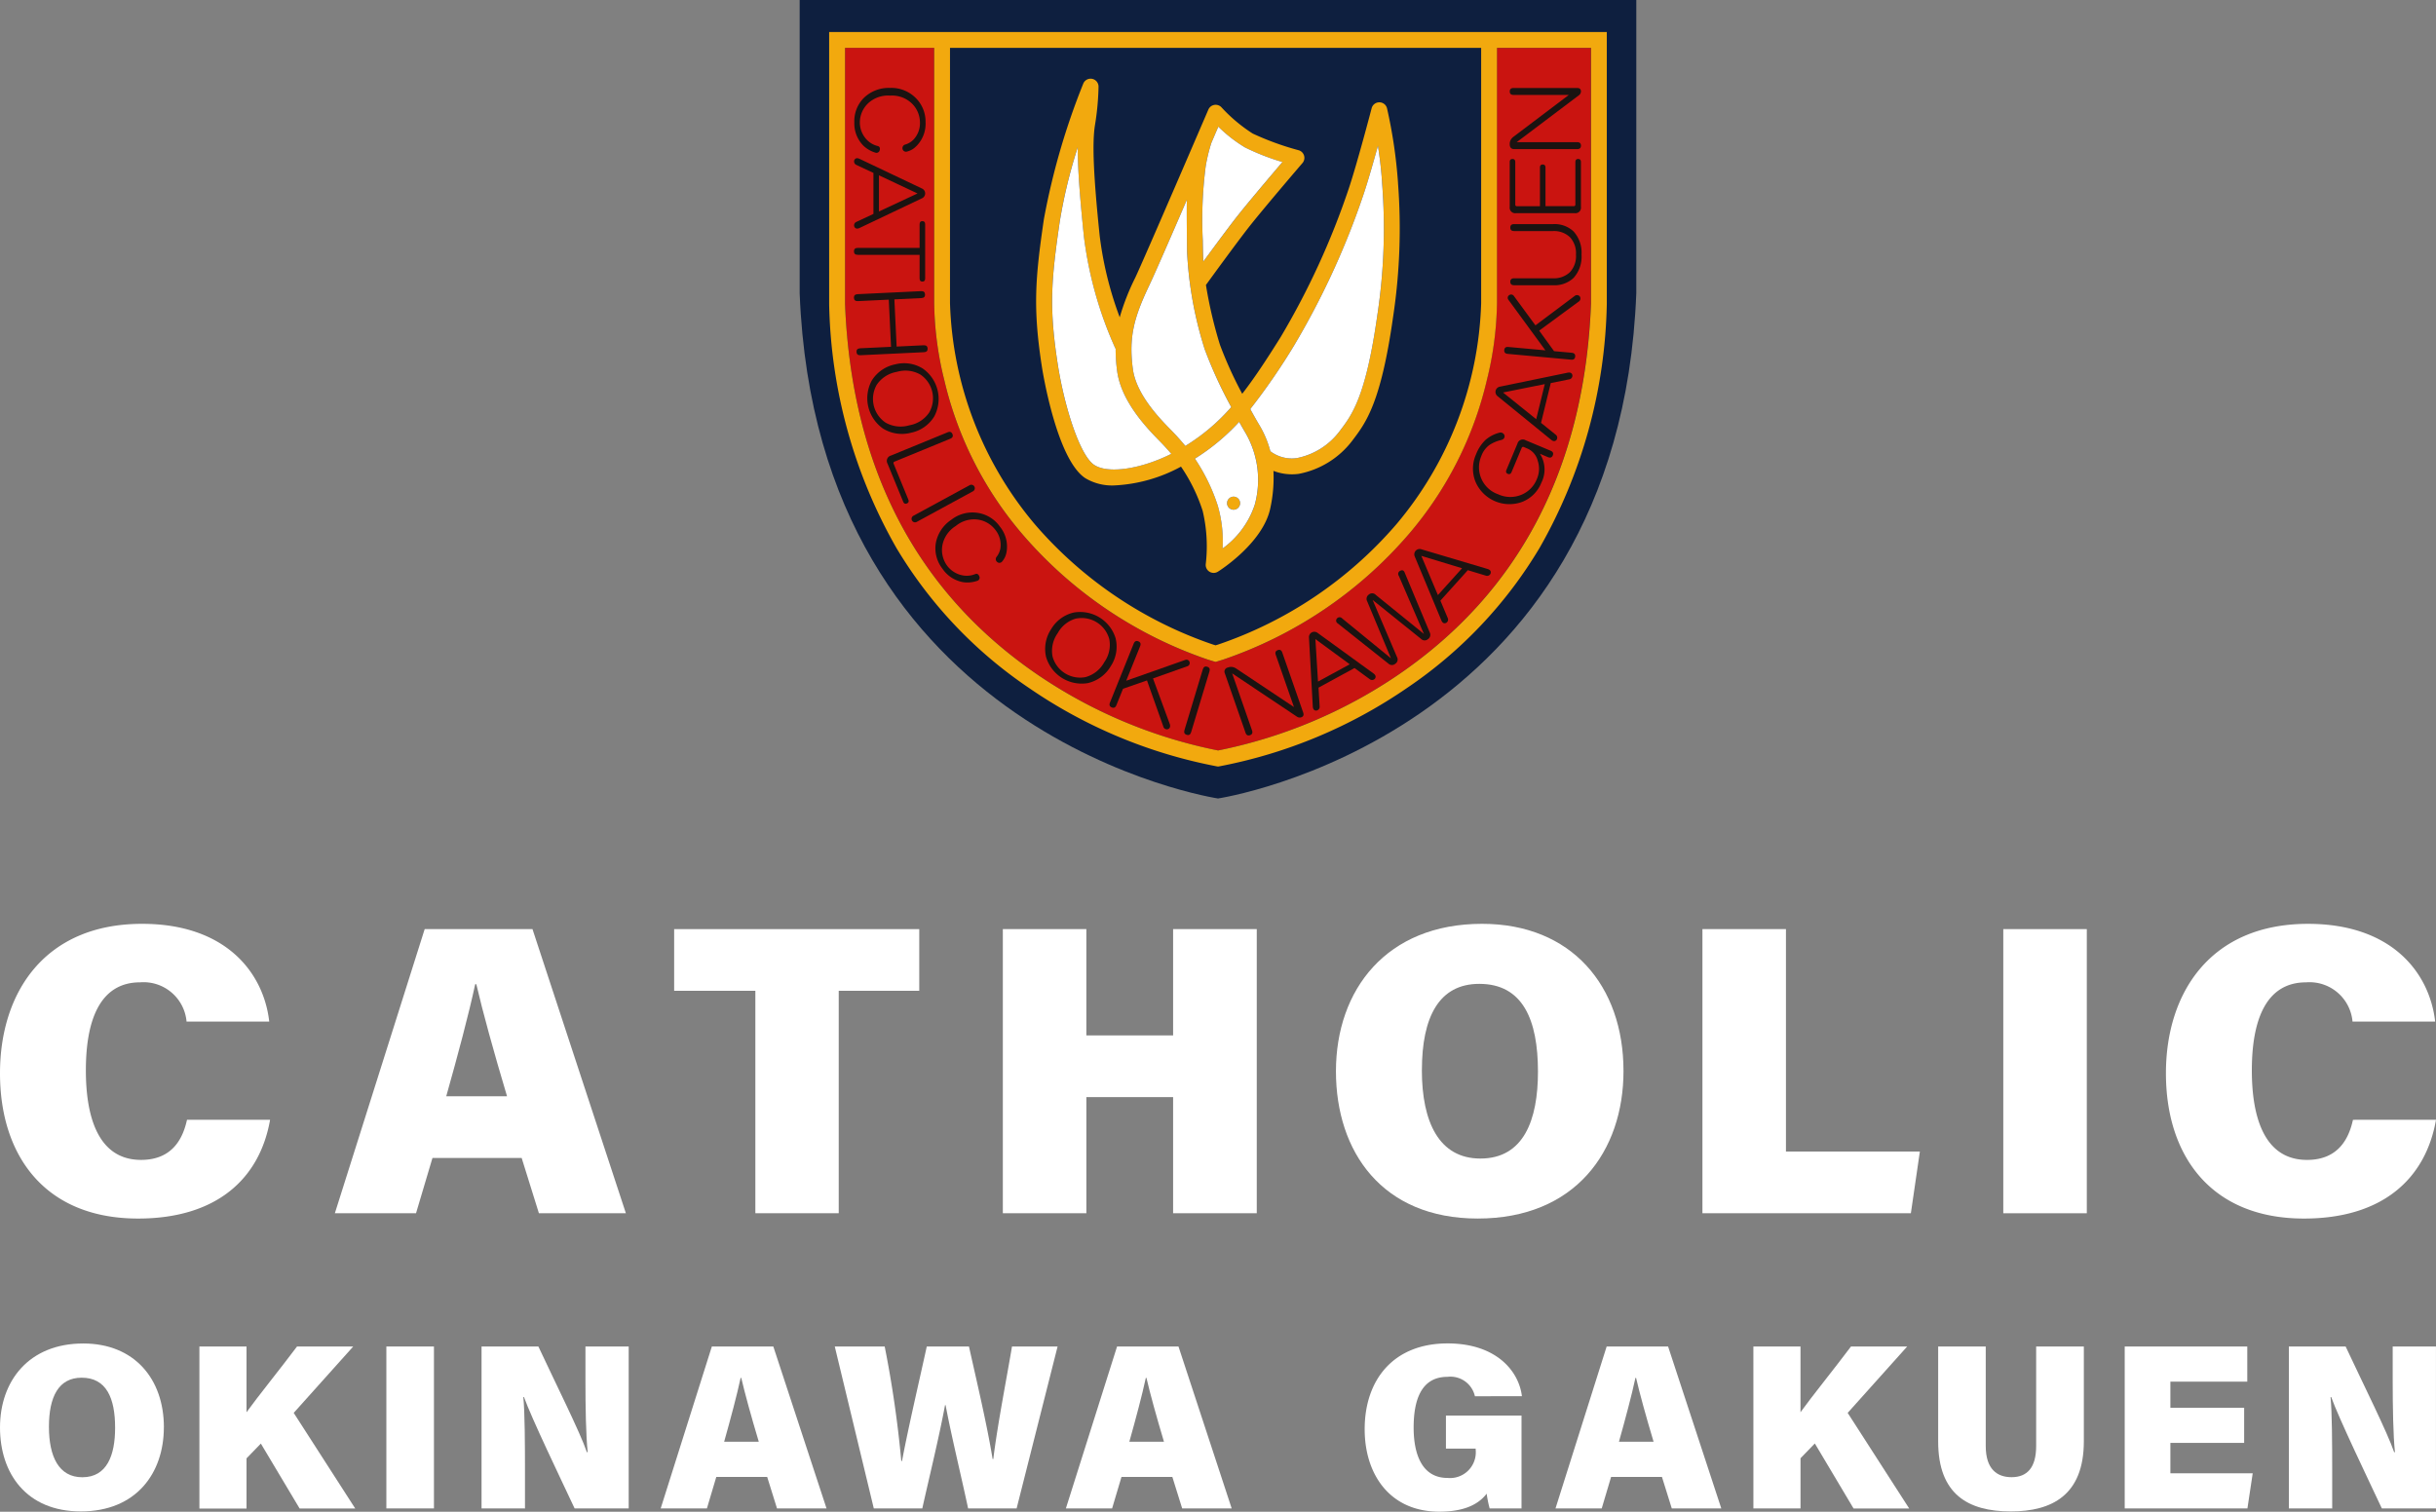
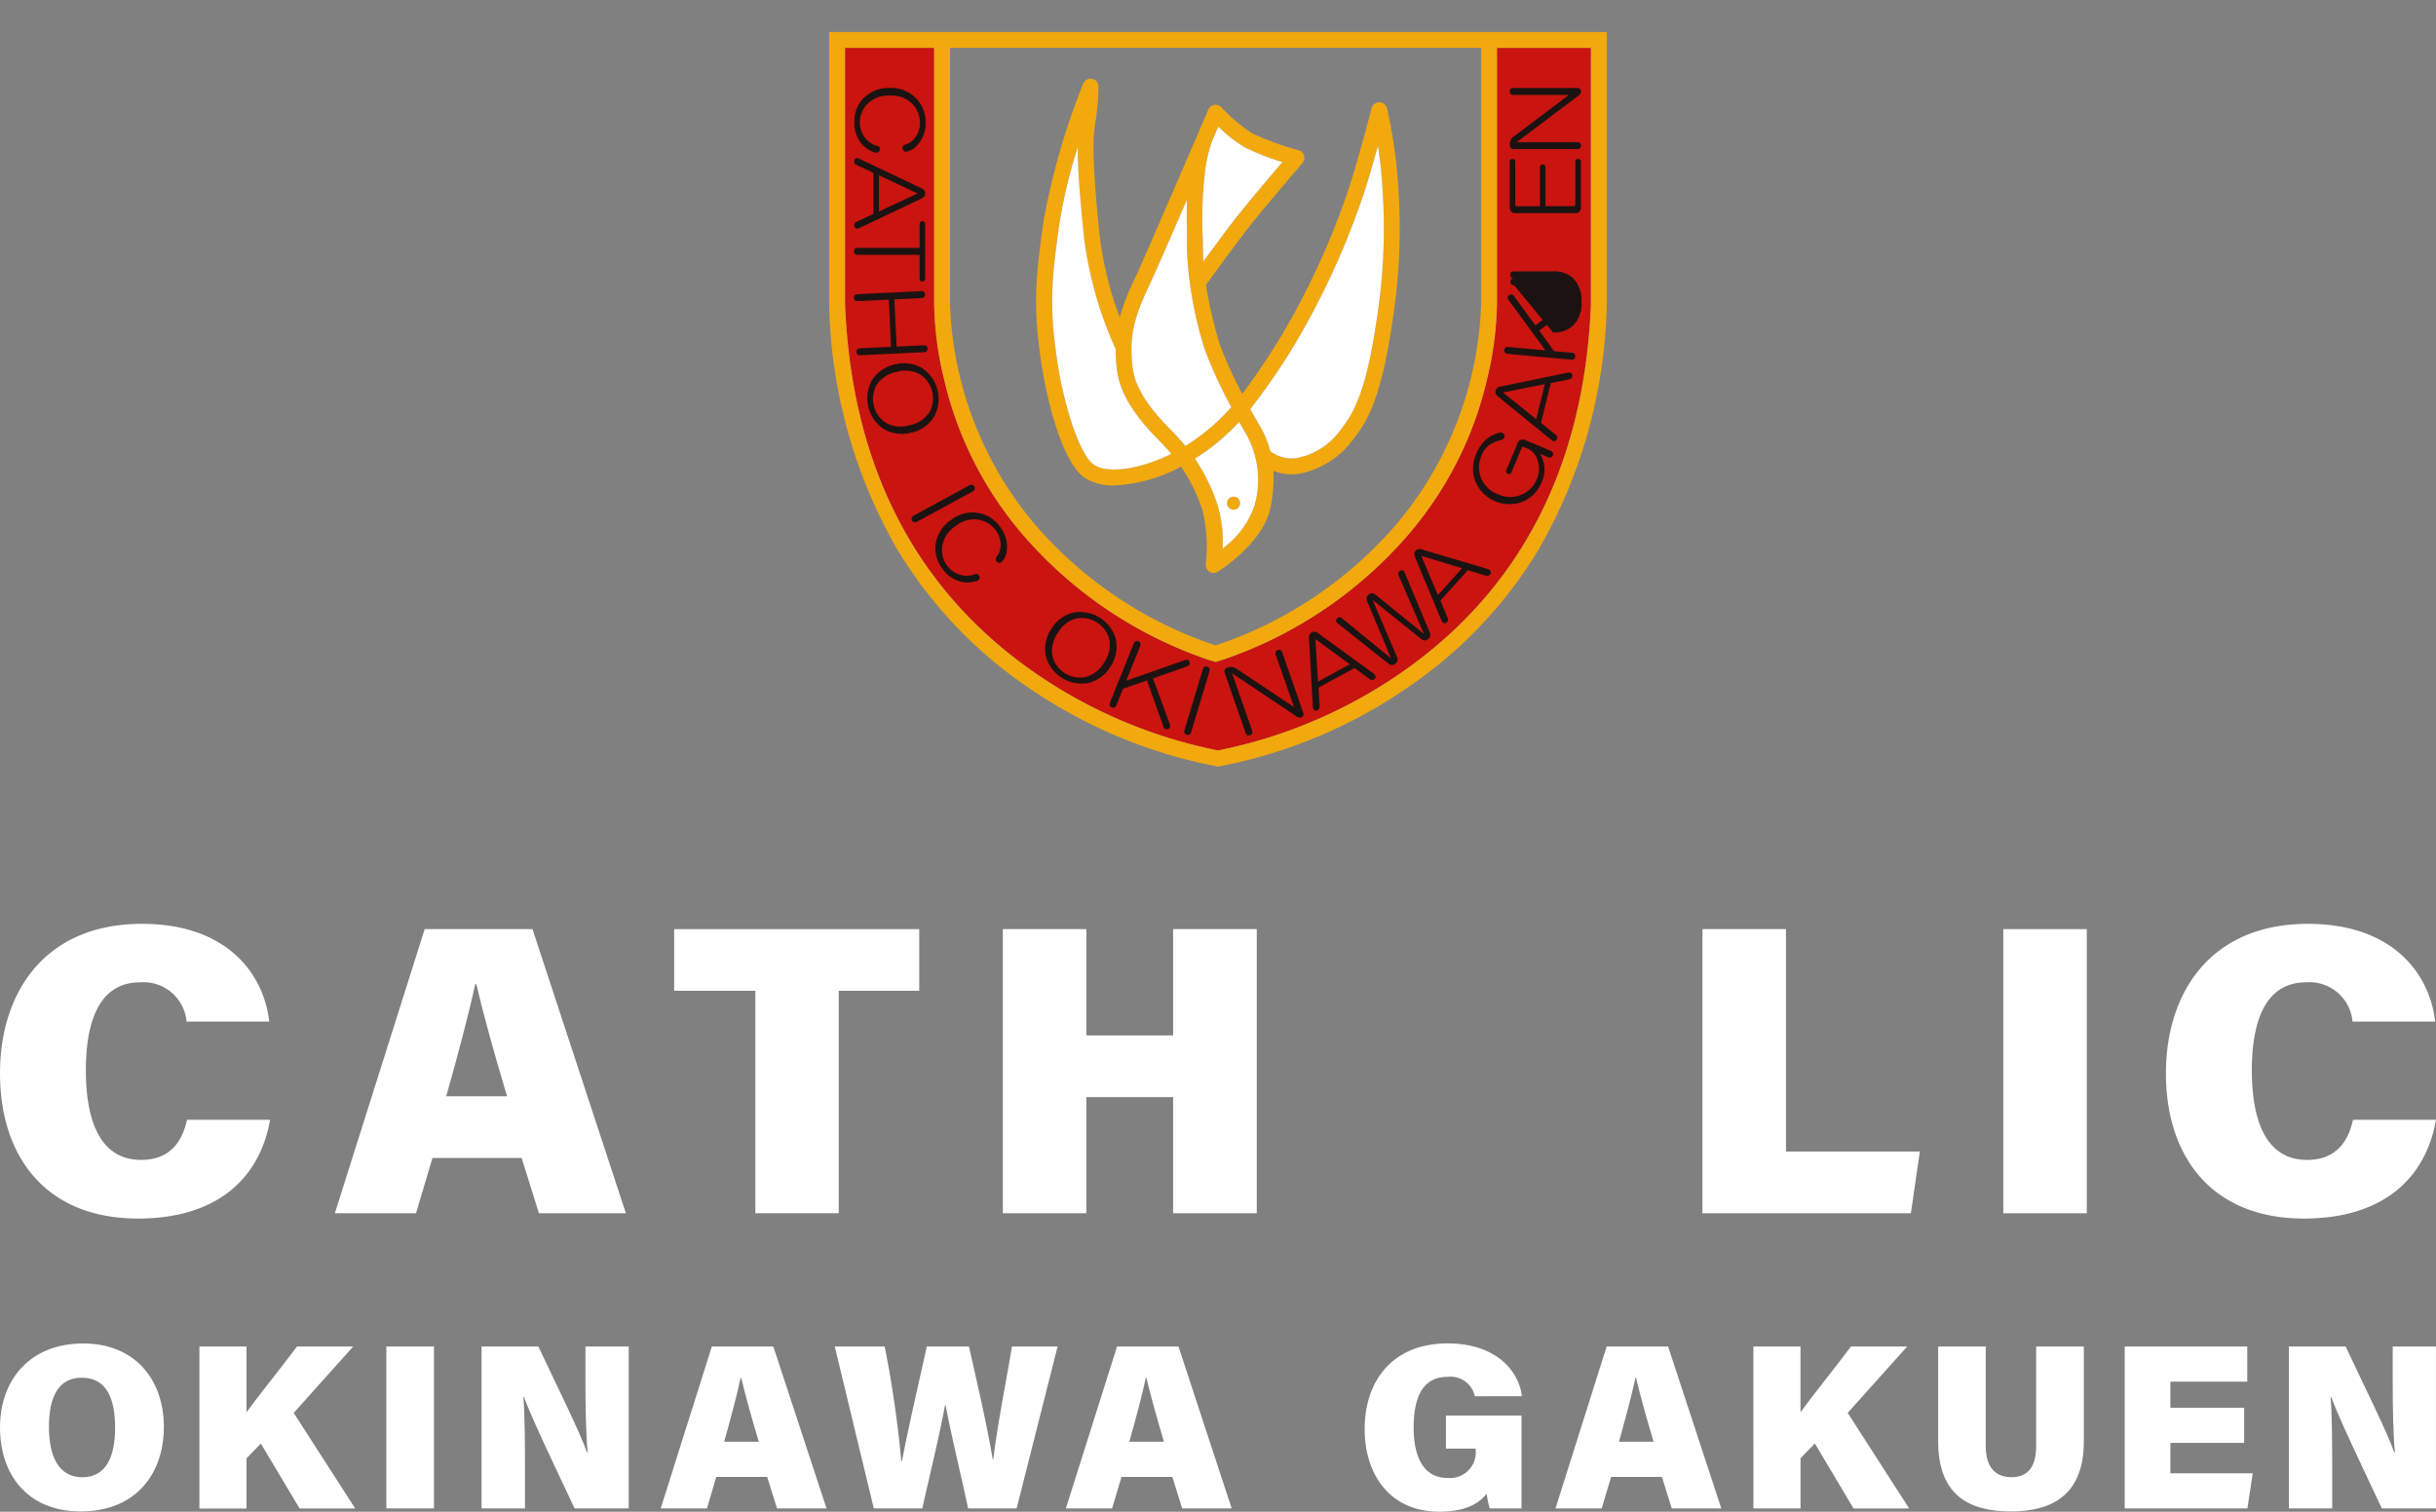
<svg xmlns="http://www.w3.org/2000/svg" id="グループ_4" data-name="グループ 4" width="216.47" height="134.36" viewBox="0 0 216.47 134.36">
  <rect x="0" y="0" width="216.47" height="134.36" fill="#808080" stroke="none" />
  <defs>
    <clipPath id="clip-path">
      <rect id="長方形_16" data-name="長方形 16" width="216.47" height="134.36" fill="none" />
    </clipPath>
  </defs>
  <g id="グループ_2" data-name="グループ 2" clip-path="url(#clip-path)">
    <path id="パス_1" data-name="パス 1" d="M24,79.779c-.926,5.28-4.8,8.777-11.73,8.777C3.995,88.555,0,82.973,0,75.644c0-7.151,3.949-13.282,12.625-13.282,7.421,0,10.8,4.315,11.3,8.686H16.578a3.839,3.839,0,0,0-4.125-3.487c-3.6,0-4.823,3.414-4.823,7.824,0,4,1.023,7.958,4.907,7.958,2.941,0,3.763-2.137,4.08-3.564Z" transform="translate(0 19.747)" fill="#fff" />
    <path id="パス_2" data-name="パス 2" d="M31.273,83.06l-1.461,4.912H22.6l7.982-25.255h9.579l8.3,25.255H40.732L39.2,83.06ZM37.9,77.576c-1.188-3.968-2.158-7.5-2.729-9.959h-.1c-.585,2.722-1.551,6.325-2.574,9.959Z" transform="translate(7.157 19.86)" fill="#fff" />
    <path id="パス_3" data-name="パス 3" d="M52.717,68.2H45.5V62.719H67.281V68.2H60.125v19.77H52.717Z" transform="translate(14.407 19.86)" fill="#fff" />
    <path id="パス_4" data-name="パス 4" d="M67.683,62.719h7.422v9.448h7.709V62.719h7.434V87.972H82.814V77.652H75.105v10.32H67.683Z" transform="translate(21.432 19.86)" fill="#fff" />
-     <path id="パス_5" data-name="パス 5" d="M115.718,75.436c0,7.144-4.3,13.119-12.953,13.119-8.494,0-12.6-5.938-12.6-13.084,0-7.268,4.5-13.11,12.978-13.11,7.959,0,12.574,5.519,12.574,13.074M97.8,75.361c0,4.636,1.54,7.862,5.2,7.862,3.849,0,5.117-3.423,5.117-7.726,0-4.607-1.348-7.8-5.214-7.8-3.594,0-5.1,2.968-5.1,7.668" transform="translate(28.551 19.747)" fill="#fff" />
    <path id="パス_6" data-name="パス 6" d="M114.9,62.719h7.422v19.77h11.9l-.8,5.484H114.9Z" transform="translate(36.383 19.86)" fill="#fff" />
    <rect id="長方形_14" data-name="長方形 14" width="7.422" height="25.255" transform="translate(178.018 82.578)" fill="#fff" />
    <path id="パス_7" data-name="パス 7" d="M170.182,79.779c-.927,5.28-4.8,8.777-11.731,8.777-8.273,0-12.269-5.583-12.269-12.911,0-7.151,3.95-13.282,12.625-13.282,7.422,0,10.8,4.315,11.3,8.686h-7.344a3.839,3.839,0,0,0-4.125-3.487c-3.6,0-4.822,3.414-4.822,7.824,0,4,1.022,7.958,4.906,7.958,2.941,0,3.763-2.137,4.08-3.564Z" transform="translate(46.289 19.747)" fill="#fff" />
    <path id="パス_8" data-name="パス 8" d="M14.561,98.141c0,4.07-2.452,7.475-7.38,7.475C2.34,105.616,0,102.232,0,98.159c0-4.141,2.567-7.469,7.4-7.469,4.536,0,7.164,3.145,7.164,7.451M4.349,98.1c0,2.641.877,4.479,2.965,4.479,2.192,0,2.915-1.95,2.915-4.4,0-2.627-.769-4.448-2.972-4.448-2.049,0-2.908,1.692-2.908,4.37" transform="translate(0 28.717)" fill="#fff" />
    <path id="パス_9" data-name="パス 9" d="M13.458,90.893h4.187v5.843c.941-1.314,3.066-3.947,4.487-5.843h4.994l-5.288,5.9,5.468,8.5H22.364l-3.446-5.772-1.273,1.313v4.46H13.458Z" transform="translate(4.262 28.782)" fill="#fff" />
    <rect id="長方形_15" data-name="長方形 15" width="4.229" height="14.391" transform="translate(34.333 119.675)" fill="#fff" />
    <path id="パス_10" data-name="パス 10" d="M32.5,105.284V90.893H37.55c1.514,3.242,3.706,7.619,4.311,9.393h.071c-.159-1.494-.2-4.037-.2-6.332V90.893h3.843v14.391H40.77c-1.221-2.606-3.824-8.005-4.5-9.9h-.058c.134,1.354.147,4.138.147,6.673v3.231Z" transform="translate(10.292 28.782)" fill="#fff" />
    <path id="パス_11" data-name="パス 11" d="M49.532,102.485l-.833,2.8H44.591l4.546-14.391H54.6l4.727,14.391h-4.4l-.873-2.8Zm3.776-3.126c-.677-2.261-1.231-4.271-1.556-5.675h-.058c-.333,1.551-.882,3.6-1.465,5.675Z" transform="translate(14.12 28.782)" fill="#fff" />
    <path id="パス_12" data-name="パス 12" d="M59.808,105.284,56.34,90.893h4.436a98.159,98.159,0,0,1,1.475,10.176h.065c.592-3.122,1.464-6.808,2.2-10.176h3.75c.644,2.911,1.6,6.911,2.1,10h.063c.357-2.985,1.3-7.787,1.659-10h4.053L72.5,105.284H68.189c-.636-2.986-1.472-6.383-2-9.177h-.051c-.5,2.72-1.4,6.4-2.02,9.177Z" transform="translate(17.84 28.782)" fill="#fff" />
    <path id="パス_13" data-name="パス 13" d="M76.879,102.485l-.833,2.8H71.938l4.548-14.391h5.459l4.727,14.391h-4.4l-.873-2.8Zm3.776-3.126c-.677-2.261-1.231-4.271-1.556-5.675h-.058c-.333,1.551-.882,3.6-1.465,5.675Z" transform="translate(22.779 28.782)" fill="#fff" />
    <path id="パス_14" data-name="パス 14" d="M106.041,105.348h-2.832a10.5,10.5,0,0,1-.265-1.31c-.815,1.072-2.212,1.6-4.211,1.6-4.407,0-6.629-3.331-6.629-7.325,0-4.413,2.571-7.629,7.367-7.629,4.348,0,6.344,2.482,6.606,4.694H101.9a2.228,2.228,0,0,0-2.445-1.723c-2.408,0-3,2.211-3,4.512,0,2.274.689,4.473,3.013,4.473a2.289,2.289,0,0,0,2.5-2.506v-.1H99.325V97.094h6.716Z" transform="translate(29.165 28.717)" fill="#fff" />
    <path id="パス_15" data-name="パス 15" d="M109.924,102.485l-.833,2.8h-4.108l4.546-14.391h5.46l4.727,14.391h-4.4l-.873-2.8Zm3.776-3.126c-.677-2.261-1.231-4.271-1.556-5.675h-.058c-.333,1.551-.882,3.6-1.465,5.675Z" transform="translate(33.243 28.782)" fill="#fff" />
    <path id="パス_16" data-name="パス 16" d="M118.338,90.893h4.187v5.843c.941-1.314,3.066-3.947,4.487-5.843h4.994l-5.288,5.9,5.468,8.5h-4.943L123.8,99.512l-1.273,1.313v4.46h-4.187Z" transform="translate(37.472 28.782)" fill="#fff" />
    <path id="パス_17" data-name="パス 17" d="M135.036,90.893V99.74c0,2.062,1.015,2.768,2.292,2.768,1.385,0,2.188-.844,2.188-2.768V90.893h4.237v8.423c0,4.783-2.829,6.236-6.5,6.236-3.8,0-6.445-1.539-6.445-6.215V90.893Z" transform="translate(41.423 28.782)" fill="#fff" />
    <path id="パス_18" data-name="パス 18" d="M154.014,99.46h-6.556v2.7h7.317l-.47,3.124H143.4V90.893h10.891v3.126h-6.833v2.317h6.556Z" transform="translate(45.408 28.782)" fill="#fff" />
    <path id="パス_19" data-name="パス 19" d="M154.479,105.284V90.893h5.045c1.514,3.242,3.706,7.619,4.311,9.393h.071c-.159-1.494-.2-4.037-.2-6.332V90.893h3.845v14.391h-4.81c-1.221-2.606-3.822-8.005-4.5-9.9h-.058c.134,1.354.147,4.138.147,6.673v3.231Z" transform="translate(48.916 28.782)" fill="#fff" />
-     <path id="パス_20" data-name="パス 20" d="M53.971,0V26.061C55.5,65.627,91.148,70.968,91.148,70.968s35.637-5.34,37.168-44.907l0-26.061Z" transform="translate(17.09)" fill="#0e1f3f" />
    <path id="パス_21" data-name="パス 21" d="M64.954,3.233H57.032V25.966c.573,14.525,6.34,25.623,17.142,32.99a43.659,43.659,0,0,0,16,6.723,43.734,43.734,0,0,0,16.049-6.754c10.769-7.368,16.519-18.456,17.09-32.958l0-22.733h-8.354V25.9a29.786,29.786,0,0,1-.9,6.865,32.32,32.32,0,0,1-7,13.759A37.778,37.778,0,0,1,90.609,57.612l-.649.2-.2-.061-.44-.133A37.8,37.8,0,0,1,72.853,46.523a32.336,32.336,0,0,1-7-13.759,29.787,29.787,0,0,1-.9-6.865Z" transform="translate(18.059 1.024)" fill="#ca1410" />
-     <path id="パス_22" data-name="パス 22" d="M102.273,20.561q-.34,0-.34-.308c0-.205.113-.309.34-.309h3.458a2.043,2.043,0,0,0,1.512-.556,2.088,2.088,0,0,0,.525-1.543,2.09,2.09,0,0,0-.525-1.543,2.043,2.043,0,0,0-1.512-.556h-3.458c-.226,0-.34-.1-.34-.309s.113-.308.34-.308h3.458a2.462,2.462,0,0,1,1.821.648,2.805,2.805,0,0,1,.71,2.068,2.805,2.805,0,0,1-.71,2.068,2.462,2.462,0,0,1-1.821.648Z" transform="translate(32.277 4.79)" fill="#1b1311" />
+     <path id="パス_22" data-name="パス 22" d="M102.273,20.561q-.34,0-.34-.308c0-.205.113-.309.34-.309h3.458h-3.458c-.226,0-.34-.1-.34-.309s.113-.308.34-.308h3.458a2.462,2.462,0,0,1,1.821.648,2.805,2.805,0,0,1,.71,2.068,2.805,2.805,0,0,1-.71,2.068,2.462,2.462,0,0,1-1.821.648Z" transform="translate(32.277 4.79)" fill="#1b1311" />
    <path id="パス_23" data-name="パス 23" d="M101.893,11.01c0-.186.083-.278.248-.278s.246.092.246.278v3.766a.136.136,0,0,0,.154.154h2.038V11.5c0-.186.082-.278.246-.278s.248.092.248.278v3.426h2.5a.137.137,0,0,0,.155-.154V11.01c0-.186.082-.278.246-.278s.248.092.248.278v3.982a.491.491,0,0,1-.556.556h-5.217a.491.491,0,0,1-.556-.556Z" transform="translate(32.265 3.398)" fill="#1b1311" />
    <path id="パス_24" data-name="パス 24" d="M102.295,11.372q-.4,0-.4-.432a.779.779,0,0,1,.062-.34.905.905,0,0,1,.248-.308l4.939-3.735h-4.908c-.226,0-.34-.1-.34-.309s.113-.308.34-.308h5.648q.34,0,.34.308a.441.441,0,0,1-.186.34l-5.525,4.167h5.371c.226,0,.34.1.34.309s-.113.308-.34.308Z" transform="translate(32.265 1.881)" fill="#1b1311" />
    <path id="パス_25" data-name="パス 25" d="M63.182,11.094a1.7,1.7,0,0,1-.833.494.309.309,0,0,1-.4-.216.326.326,0,0,1,.216-.4,1.678,1.678,0,0,0,.741-.432,2.128,2.128,0,0,0,.586-1.575,2.36,2.36,0,0,0-.772-1.7,2.551,2.551,0,0,0-1.883-.648,2.594,2.594,0,0,0-1.913.648,2.36,2.36,0,0,0-.772,1.7A2.23,2.23,0,0,0,58.83,10.6a1.978,1.978,0,0,0,.894.494c.186.041.248.175.186.4a.294.294,0,0,1-.4.184,2.642,2.642,0,0,1-1.049-.616,2.8,2.8,0,0,1-.8-2.068,2.923,2.923,0,0,1,.833-2.161,3.167,3.167,0,0,1,2.345-.9A3.052,3.052,0,0,1,63.09,6.8a2.947,2.947,0,0,1,.9,2.161,2.819,2.819,0,0,1-.8,2.13" transform="translate(18.257 1.881)" fill="#1b1311" />
    <path id="パス_26" data-name="パス 26" d="M63.683,13.376a.475.475,0,0,1,0,.864L58.1,16.894c-.205.083-.35.041-.432-.124a.333.333,0,0,1,.184-.432l1.513-.71V11.987l-1.513-.71a.334.334,0,0,1-.184-.433c.082-.165.226-.205.432-.122Zm-3.828,2.037,3.426-1.6L59.855,12.2Z" transform="translate(18.252 3.382)" fill="#1b1311" />
    <path id="パス_27" data-name="パス 27" d="M63.963,20.022c0,.186-.083.278-.248.278s-.246-.092-.246-.278v-2.1H57.975c-.226,0-.34-.1-.34-.309s.113-.308.34-.308h5.494v-2.1c0-.186.082-.278.246-.278s.248.092.248.278Z" transform="translate(18.25 4.727)" fill="#1b1311" />
    <path id="パス_28" data-name="パス 28" d="M77.033,43.5c.084-.209.223-.276.413-.2s.244.22.159.429L76.369,46.8l5.239-1.847a.283.283,0,0,1,.39.19.3.3,0,0,1-.22.378l-3.03,1.074,1.508,4.1c.045.217-.022.357-.2.417a.329.329,0,0,1-.395-.258l-1.448-4.08-2.129.739-.589,1.46c-.086.209-.224.277-.413.2s-.244-.22-.159-.431Z" transform="translate(23.711 13.702)" fill="#1b1311" />
    <path id="パス_29" data-name="パス 29" d="M81.577,45.244c.066-.215.2-.295.394-.234s.262.2.2.413l-1.631,5.407c-.066.216-.2.3-.394.236s-.262-.2-.2-.413Z" transform="translate(25.307 14.246)" fill="#1b1311" />
    <path id="パス_30" data-name="パス 30" d="M82.674,45.957a.369.369,0,0,1,.276-.521.765.765,0,0,1,.341-.053.9.9,0,0,1,.373.132l5.152,3.434L87.2,44.313c-.075-.213-.014-.354.179-.423s.329.007.4.22l1.859,5.334q.111.32-.18.421a.441.441,0,0,1-.382-.063l-5.752-3.845,1.767,5.07c.075.215.014.355-.179.423s-.329-.005-.4-.219Z" transform="translate(26.169 13.891)" fill="#1b1311" />
    <path id="パス_31" data-name="パス 31" d="M88.345,43.156a.475.475,0,0,1,.758-.413l5.006,3.633q.255.211.1.438a.333.333,0,0,1-.469.045l-1.347-.987-3.2,1.743.1,1.668a.333.333,0,0,1-.291.37c-.184.007-.288-.1-.315-.321Zm3.621,2.384L88.916,43.3l.232,3.776Z" transform="translate(27.974 13.502)" fill="#1b1311" />
    <path id="パス_32" data-name="パス 32" d="M90.309,43.208a.282.282,0,0,1-.075-.407.306.306,0,0,1,.488-.02l4.328,3.539-2.109-5.057a.464.464,0,0,1,.153-.618.446.446,0,0,1,.611.042l4.274,3.467L95.75,38.992a.3.3,0,0,1,.153-.463c.174-.078.3-.017.371.184L98.5,44.03a.455.455,0,0,1-.171.592.437.437,0,0,1-.592-.017l-4.317-3.472,2.172,5.088a.439.439,0,0,1-.147.575.456.456,0,0,1-.616,0Z" transform="translate(28.555 12.19)" fill="#1b1311" />
    <path id="パス_33" data-name="パス 33" d="M95.494,37.725a.475.475,0,0,1,.578-.643L102,38.846c.208.078.287.2.238.382a.332.332,0,0,1-.427.2l-1.6-.485-2.437,2.707.649,1.539a.332.332,0,0,1-.151.445c-.171.068-.305,0-.4-.2ZM99.7,38.771l-3.621-1.1,1.473,3.484Z" transform="translate(30.224 11.734)" fill="#1b1311" />
    <path id="パス_34" data-name="パス 34" d="M100.519,29.859a3.108,3.108,0,0,1,1.243-.65.371.371,0,0,1,.46.259q.036.316-.333.4a3.2,3.2,0,0,0-1.022.442,2.126,2.126,0,0,0-.72,1,2.534,2.534,0,0,0,1.5,3.372,2.581,2.581,0,0,0,2.051.055,2.51,2.51,0,0,0,1.4-1.422,2.248,2.248,0,0,0,.071-1.609,1.6,1.6,0,0,0-.889-1.074l-.341-.144a.136.136,0,0,0-.2.083l-.894,2.136c-.072.17-.183.224-.336.161s-.192-.182-.12-.352l.977-2.334a.492.492,0,0,1,.727-.3l2.221.93q.312.132.194.416c-.079.19-.224.241-.432.154l-.712-.3a2.586,2.586,0,0,1,.132,2.564,3.021,3.021,0,0,1-1.684,1.705,3.284,3.284,0,0,1-4.157-1.741,3.1,3.1,0,0,1,.028-2.465,3.562,3.562,0,0,1,.84-1.288" transform="translate(31.478 9.247)" fill="#1b1311" />
    <path id="パス_35" data-name="パス 35" d="M101.114,27.245a.475.475,0,0,1,.205-.84l6.057-1.25c.22-.032.35.042.391.223a.331.331,0,0,1-.283.375l-1.638.33-.865,3.538,1.3,1.049a.331.331,0,0,1,.078.463c-.118.14-.269.146-.449.017Zm4.2-1.069-3.709.745,2.947,2.373Z" transform="translate(31.96 7.963)" fill="#1b1311" />
    <path id="パス_36" data-name="パス 36" d="M101.836,25.156c-.225-.021-.329-.133-.311-.338s.141-.3.367-.276l3.289.3-3.28-4.483a.282.282,0,0,1,.07-.428.3.3,0,0,1,.424.1l1.9,2.59L107.793,20a.315.315,0,0,1,.458.072.329.329,0,0,1-.134.453l-3.488,2.565,1.321,1.825,1.568.142c.225.021.329.134.309.338s-.141.3-.366.276Z" transform="translate(32.148 6.296)" fill="#1b1311" />
    <path id="パス_37" data-name="パス 37" d="M63.6,19.654c.226-.011.344.087.354.292s-.1.313-.325.324l-2.4.115.2,4.194,2.4-.115c.226-.011.345.087.354.292s-.1.313-.324.324l-5.642.269c-.226.011-.345-.087-.354-.292s.1-.315.324-.325l2.744-.13-.2-4.192-2.744.13c-.226.011-.344-.087-.354-.292s.1-.313.325-.325Z" transform="translate(18.249 6.223)" fill="#1b1311" />
    <path id="パス_38" data-name="パス 38" d="M64.476,29.266a3.143,3.143,0,0,1-2.045,1.427,3.182,3.182,0,0,1-2.5-.37,3.3,3.3,0,0,1-.993-4.27,3.179,3.179,0,0,1,2.075-1.433A3.137,3.137,0,0,1,63.482,25a3.3,3.3,0,0,1,.994,4.269m-1.219-3.741a2.671,2.671,0,0,0-2.086-.244,2.712,2.712,0,0,0-1.792,1.145,2.54,2.54,0,0,0,.783,3.368,2.714,2.714,0,0,0,2.115.236,2.668,2.668,0,0,0,1.763-1.139,2.539,2.539,0,0,0-.783-3.367" transform="translate(18.533 7.765)" fill="#1b1311" />
-     <path id="パス_39" data-name="パス 39" d="M65.25,29.193c.209-.086.353-.034.432.157s.012.328-.2.415l-4.939,2.029a.137.137,0,0,0-.084.2l1.3,3.169c.07.171.029.288-.124.352s-.263.008-.333-.163l-1.385-3.369a.492.492,0,0,1,.3-.725Z" transform="translate(18.955 9.231)" fill="#1b1311" />
    <path id="パス_40" data-name="パス 40" d="M66.664,32.778a.31.31,0,1,1,.294.542L62,36.019a.31.31,0,1,1-.3-.542Z" transform="translate(19.475 10.36)" fill="#1b1311" />
    <path id="パス_41" data-name="パス 41" d="M69.462,38.05a1.7,1.7,0,0,1-.386.889.308.308,0,0,1-.452.059.325.325,0,0,1-.061-.452,1.672,1.672,0,0,0,.348-.783,2.131,2.131,0,0,0-.448-1.619,2.36,2.36,0,0,0-1.619-.924,2.554,2.554,0,0,0-1.905.578,2.6,2.6,0,0,0-1.172,1.647,2.357,2.357,0,0,0,.37,1.828,2.232,2.232,0,0,0,1.509.928,1.99,1.99,0,0,0,1.014-.125c.175-.075.3,0,.386.217a.293.293,0,0,1-.217.384,2.635,2.635,0,0,1-1.211.116,2.806,2.806,0,0,1-1.863-1.206,2.927,2.927,0,0,1-.59-2.24,3.171,3.171,0,0,1,1.376-2.1,3.045,3.045,0,0,1,2.333-.619,2.938,2.938,0,0,1,1.991,1.226,2.817,2.817,0,0,1,.6,2.2" transform="translate(19.99 10.953)" fill="#1b1311" />
    <path id="パス_42" data-name="パス 42" d="M76.808,43.692a3.138,3.138,0,0,1-.446,2.453,3.182,3.182,0,0,1-2.033,1.494,3.3,3.3,0,0,1-3.71-2.332,3.175,3.175,0,0,1,.463-2.479A3.138,3.138,0,0,1,73.1,41.362a3.3,3.3,0,0,1,3.712,2.33m-3.5-1.8a2.668,2.668,0,0,0-1.652,1.3,2.708,2.708,0,0,0-.465,2.076,2.537,2.537,0,0,0,2.927,1.838,2.712,2.712,0,0,0,1.668-1.321,2.67,2.67,0,0,0,.449-2.05A2.54,2.54,0,0,0,73.309,41.9" transform="translate(22.336 13.075)" fill="#1b1311" />
    <path id="パス_43" data-name="パス 43" d="M102.084,14.554a43.768,43.768,0,0,0-.974-6.6.7.7,0,0,0-.679-.542.7.7,0,0,0-.69.527c-.013.049-1.273,4.862-2.03,7.132a68.529,68.529,0,0,1-6.058,13.211c-1.282,2.05-2.359,3.681-3.413,5.036a35.192,35.192,0,0,1-1.978-4.355,38.919,38.919,0,0,1-1.246-5.317c.462-.637,2.611-3.593,3.742-5.048,1.264-1.623,4.8-5.747,4.837-5.789a.705.705,0,0,0-.349-1.14,24.991,24.991,0,0,1-4.078-1.483A14.053,14.053,0,0,1,86.4,7.861a.705.705,0,0,0-1.169.2c-.011.024-5.792,13.465-6.5,14.945a20.694,20.694,0,0,0-1.376,3.512,31.43,31.43,0,0,1-1.785-7.282c-.55-5.31-.673-8.248-.411-9.824a23.636,23.636,0,0,0,.313-3.388.705.705,0,0,0-1.359-.27,62.591,62.591,0,0,0-3.5,12.062c-.762,5.227-.99,7.881-.165,13.159.053.333,1.3,8.159,3.842,9.838a4.624,4.624,0,0,0,2.567.65,13.685,13.685,0,0,0,5.942-1.672,15.1,15.1,0,0,1,1.928,3.939A13.664,13.664,0,0,1,85,48.452a.707.707,0,0,0,1.076.678c.165-.1,4.017-2.552,4.66-5.644a12.631,12.631,0,0,0,.279-3.317,4.588,4.588,0,0,0,2.248.265A7.807,7.807,0,0,0,98,37.51l.057-.075c1.172-1.548,2.5-3.3,3.576-10.852a52.8,52.8,0,0,0,.448-12.029M84.995,13.095a14.737,14.737,0,0,1,.5-2.068c.242-.565.454-1.057.621-1.448a12.473,12.473,0,0,0,2.369,1.842,20.284,20.284,0,0,0,3.33,1.3c-1.111,1.3-3.227,3.8-4.171,5.012-.77.99-2,2.656-2.862,3.838-.02-.305-.043-1.547-.047-1.853a37.147,37.147,0,0,1,.259-6.621M80.013,23.611c.465-.977,1.9-4.275,3.309-7.533-.029,1.111.012,4.274.016,4.6a33.96,33.96,0,0,0,1.577,8.7,39.121,39.121,0,0,0,2.35,5.119,17.679,17.679,0,0,1-4.079,3.452c-.394-.479-.844-.981-1.365-1.509-1.285-1.3-3.026-3.269-3.3-5.339-.386-2.914.149-4.666,1.492-7.492M75.082,39.633c-1.282-.847-2.646-5.18-3.226-8.878-.8-5.11-.59-7.552.167-12.737a44.978,44.978,0,0,1,1.6-6.612c-.007,1.795.172,4.323.55,7.972a34.509,34.509,0,0,0,2.769,9.854.732.732,0,0,0,.046.076,14.238,14.238,0,0,0,.133,1.979c.329,2.491,2.266,4.7,3.693,6.146.421.427.791.831,1.119,1.219-2.694,1.351-5.612,1.8-6.853.981M89.352,43.2A7.86,7.86,0,0,1,86.5,47.067a11.431,11.431,0,0,0-.432-3.817,16.464,16.464,0,0,0-2.029-4.169,18.9,18.9,0,0,0,3.934-3.272c.209.377.406.719.579,1.01a8.358,8.358,0,0,1,.8,6.379m10.887-16.815c-1.024,7.185-2.236,8.787-3.3,10.2l-.057.075a6.274,6.274,0,0,1-3.8,2.375,3.148,3.148,0,0,1-2.341-.612,8.869,8.869,0,0,0-.976-2.325c-.249-.416-.524-.9-.808-1.423a56.277,56.277,0,0,0,3.892-5.644,70.077,70.077,0,0,0,6.2-13.513c.371-1.115.851-2.787,1.253-4.244.158,1.022.305,2.2.373,3.361a51.586,51.586,0,0,1-.436,11.75" transform="translate(22.147 1.682)" fill="#f2a90e" />
    <path id="パス_44" data-name="パス 44" d="M83.977,34.1a.581.581,0,1,1-.581-.578.581.581,0,0,1,.581.578" transform="translate(26.224 10.616)" fill="#f2a90e" />
    <path id="パス_45" data-name="パス 45" d="M81.6,37.188c-.328-.388-.7-.794-1.119-1.219-1.427-1.446-3.364-3.655-3.695-6.146a14.437,14.437,0,0,1-.132-1.98.732.732,0,0,1-.046-.076,34.429,34.429,0,0,1-2.769-9.853c-.378-3.65-.557-6.178-.552-7.972a45.274,45.274,0,0,0-1.6,6.612c-.756,5.185-.966,7.626-.166,12.736.579,3.7,1.943,8.032,3.226,8.88,1.24.82,4.159.37,6.853-.981" transform="translate(22.485 3.148)" fill="#fff" />
    <path id="パス_46" data-name="パス 46" d="M85.959,35.864a8.354,8.354,0,0,0-.8-6.378c-.174-.292-.37-.635-.579-1.01a18.936,18.936,0,0,1-3.934,3.271,16.576,16.576,0,0,1,2.029,4.169,11.4,11.4,0,0,1,.431,3.817,7.852,7.852,0,0,0,2.852-3.868m-1.876-.74a.58.58,0,1,1-.579.579.579.579,0,0,1,.579-.579" transform="translate(25.537 9.017)" fill="#fff" />
    <path id="パス_47" data-name="パス 47" d="M84.09,16.706c.944-1.214,3.06-3.71,4.172-5.014a20.292,20.292,0,0,1-3.331-1.3,12.57,12.57,0,0,1-2.367-1.842c-.169.391-.379.883-.621,1.447a14.832,14.832,0,0,0-.5,2.068,37.029,37.029,0,0,0-.259,6.621c0,.307.028,1.547.046,1.854.865-1.182,2.093-2.849,2.862-3.838" transform="translate(25.7 2.708)" fill="#fff" />
    <path id="パス_48" data-name="パス 48" d="M86.167,36.989a3.156,3.156,0,0,0,2.341.612,6.276,6.276,0,0,0,3.8-2.375l.058-.076c1.069-1.413,2.28-3.014,3.3-10.2A51.509,51.509,0,0,0,96.1,13.2c-.066-1.161-.213-2.34-.373-3.361-.4,1.455-.881,3.128-1.253,4.244a70.113,70.113,0,0,1-6.2,13.513,56.665,56.665,0,0,1-3.891,5.644c.283.521.558,1.007.807,1.423a8.851,8.851,0,0,1,.976,2.325" transform="translate(26.72 3.116)" fill="#fff" />
    <path id="パス_49" data-name="パス 49" d="M85.23,31.909a39.121,39.121,0,0,1-2.35-5.119,33.948,33.948,0,0,1-1.577-8.7c0-.323-.045-3.485-.016-4.6-1.408,3.257-2.844,6.556-3.309,7.533-1.343,2.826-1.878,4.578-1.492,7.492.274,2.07,2.014,4.038,3.3,5.339.521.528.972,1.03,1.365,1.509a17.652,17.652,0,0,0,4.079-3.452" transform="translate(24.181 4.271)" fill="#fff" />
    <path id="パス_50" data-name="パス 50" d="M115.305,2.161H55.961V26.348a45.463,45.463,0,0,0,5.976,21.668A39.278,39.278,0,0,0,73.719,60.461a44,44,0,0,0,16.7,6.969l.1.016.1-.016a43.987,43.987,0,0,0,16.694-6.969,39.28,39.28,0,0,0,11.777-12.445,45.477,45.477,0,0,0,5.975-21.668l0-24.187ZM113.9,3.572V26.26a31.967,31.967,0,0,1-7.548,19.669A36.326,36.326,0,0,1,90.534,56.6l-.234.071-.226-.068A36.331,36.331,0,0,1,74.252,45.929,31.977,31.977,0,0,1,66.7,26.26V3.572Zm9.762,22.733c-.573,14.5-6.321,25.59-17.09,32.958a43.714,43.714,0,0,1-16.05,6.753A43.648,43.648,0,0,1,74.511,59.3c-10.8-7.367-16.567-18.465-17.139-32.99V3.572h7.922V26.239a29.787,29.787,0,0,0,.9,6.865,32.32,32.32,0,0,0,7,13.759,37.783,37.783,0,0,0,16.462,11.09l.44.134.205.061.649-.2a37.793,37.793,0,0,0,16.457-11.089,32.336,32.336,0,0,0,7-13.759,29.873,29.873,0,0,0,.9-6.865V3.572h8.354Z" transform="translate(17.72 0.684)" fill="#f2a90e" />
  </g>
</svg>